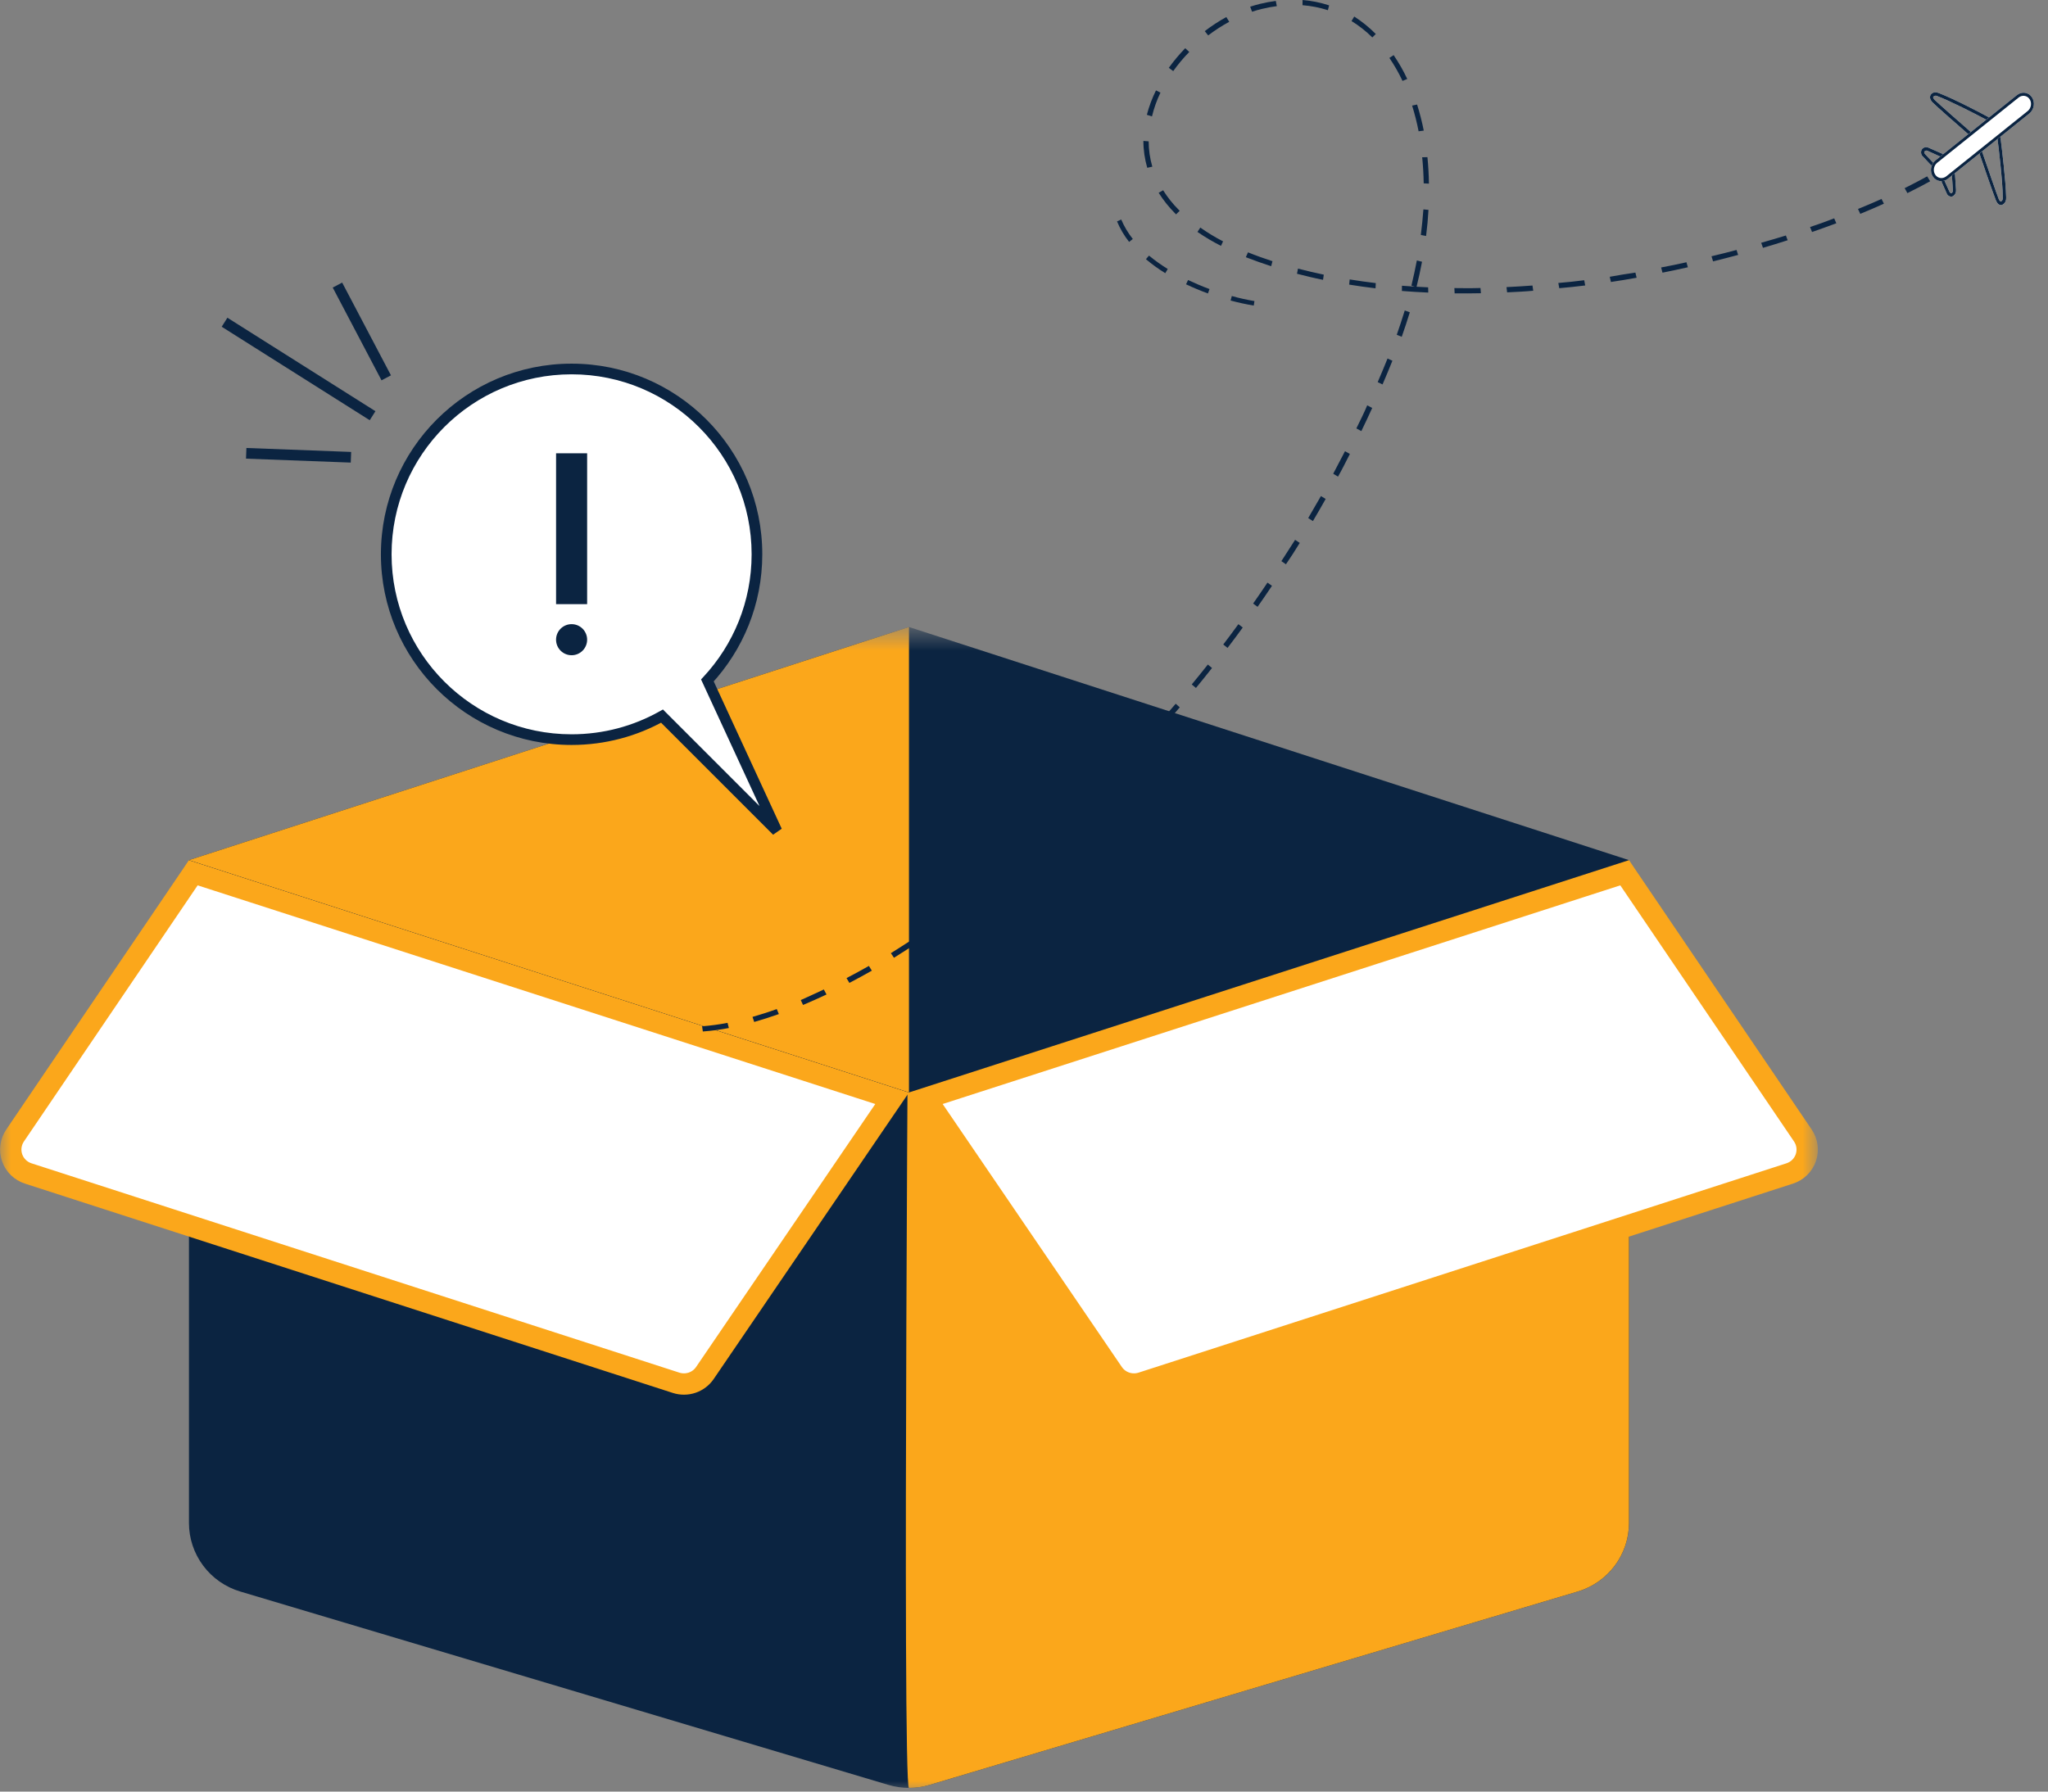
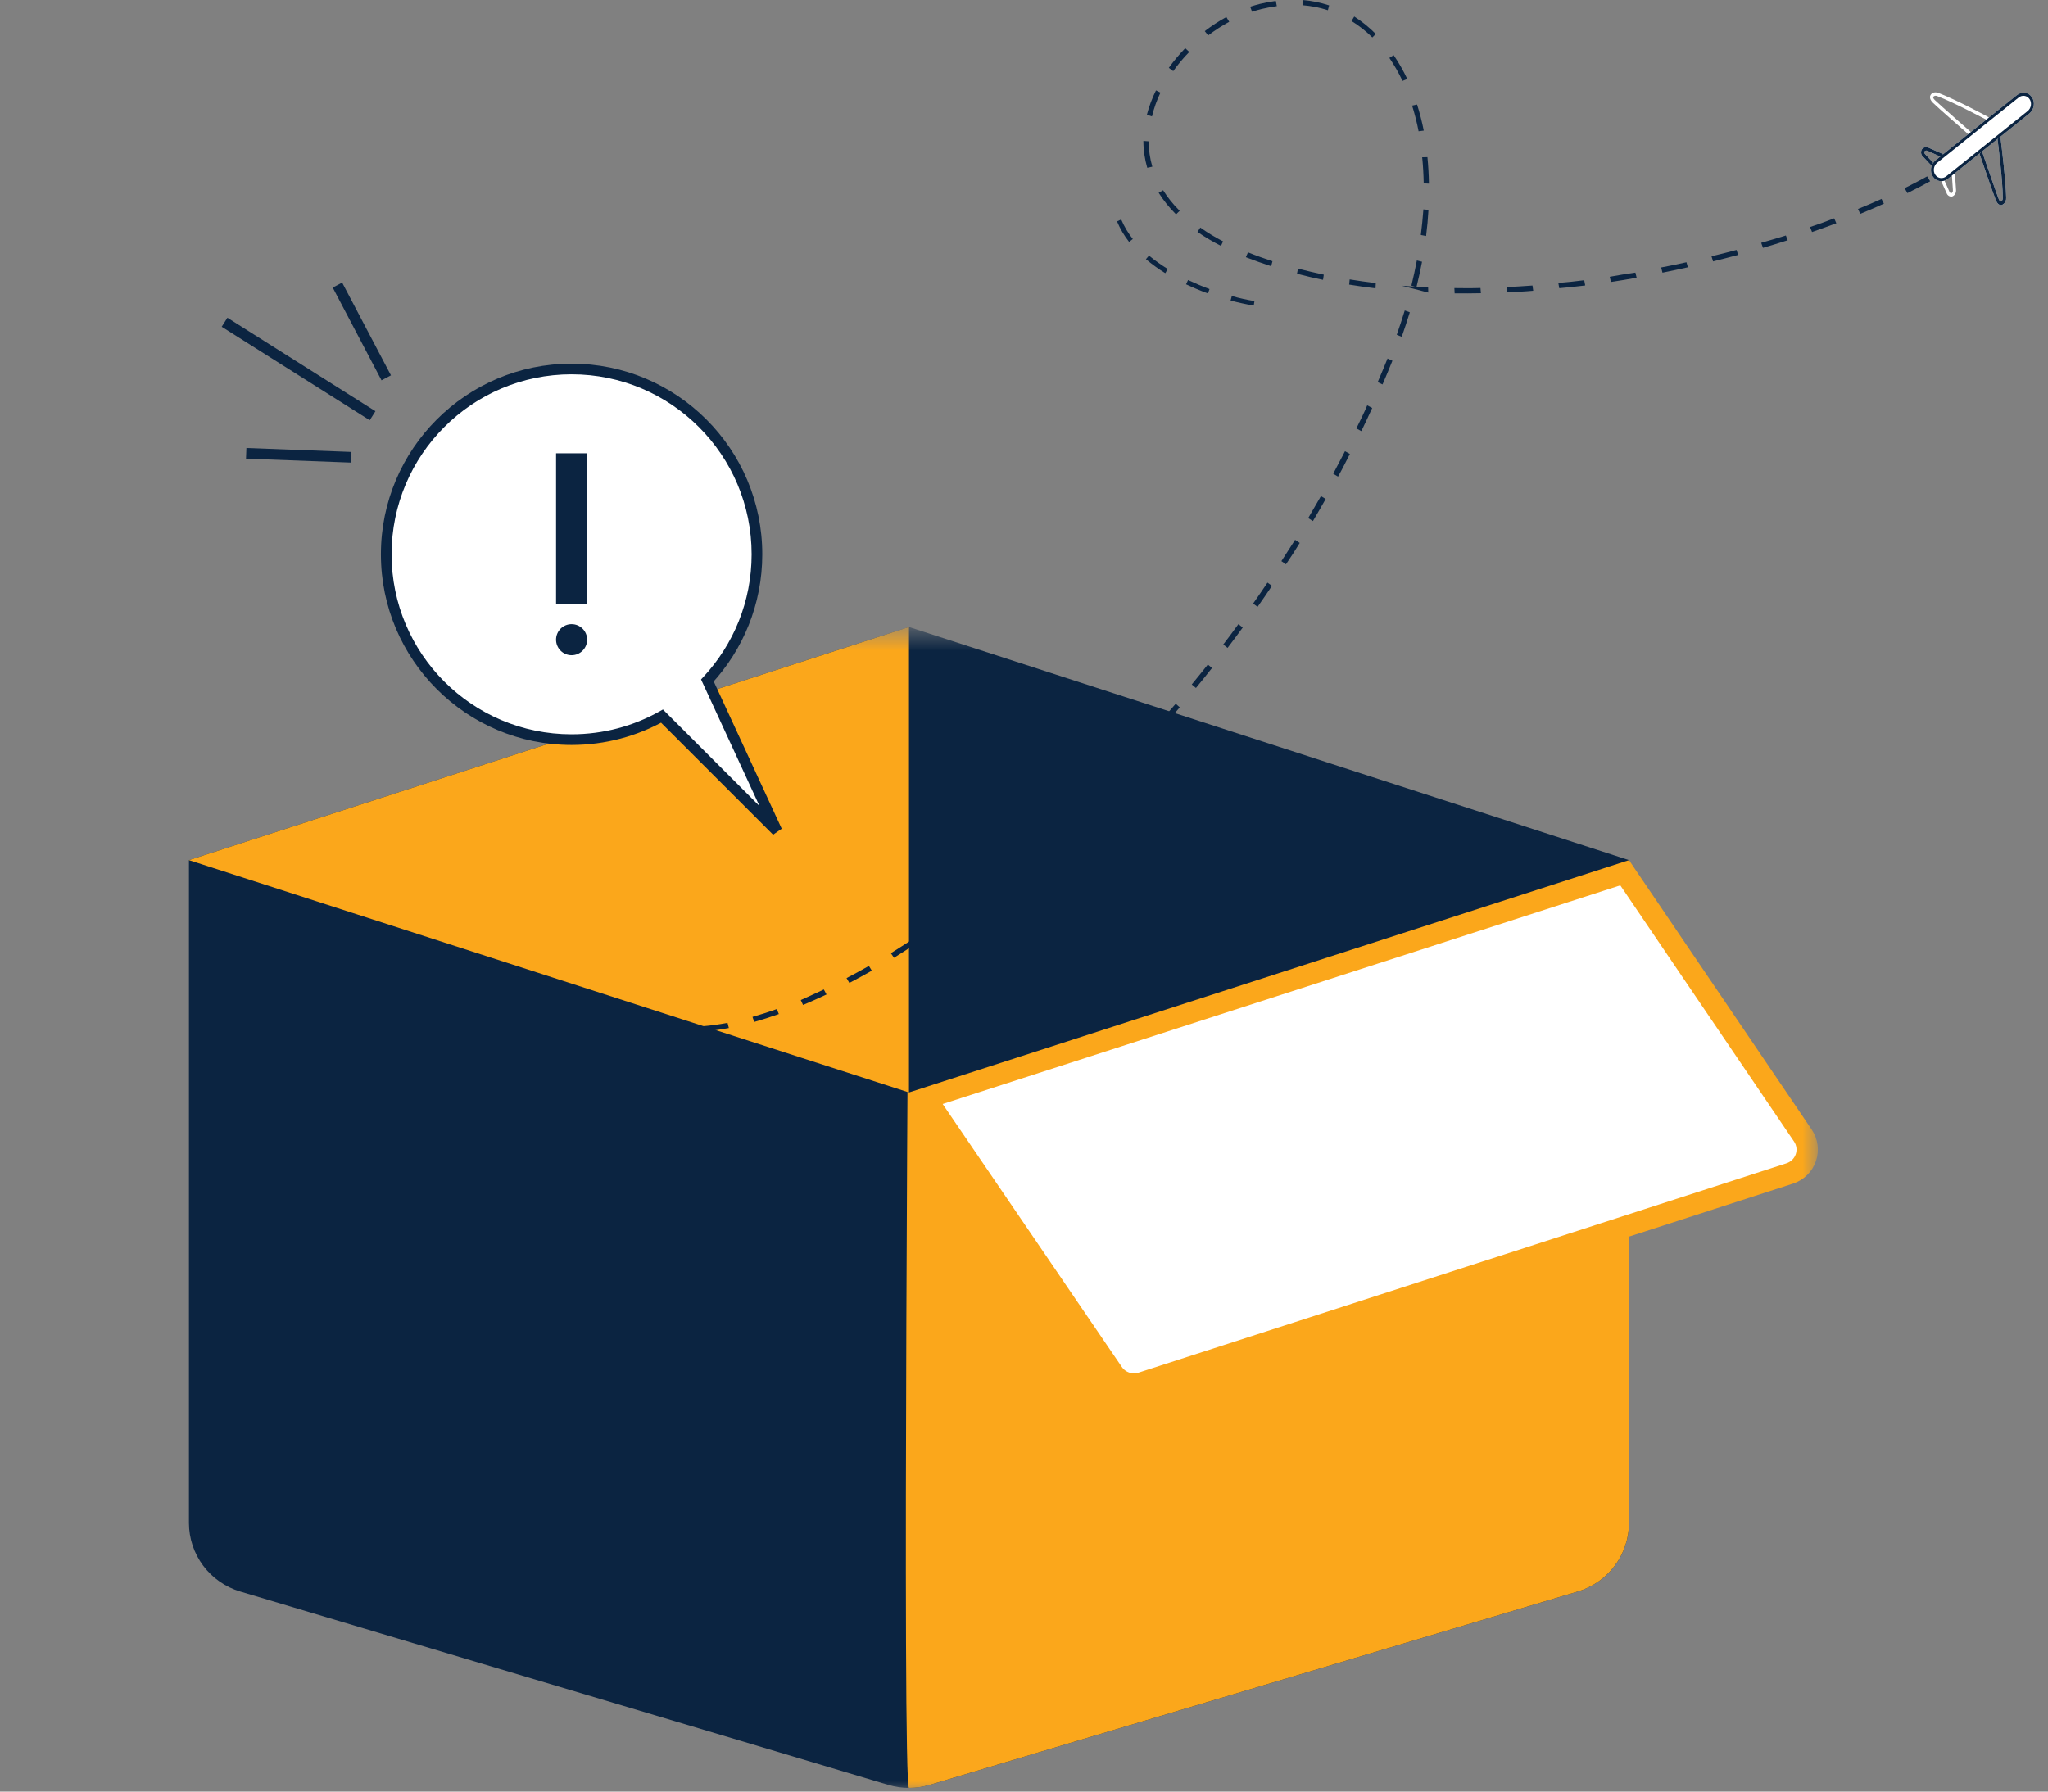
<svg xmlns="http://www.w3.org/2000/svg" width="96" height="84" viewBox="0 0 96 84" fill="none">
  <rect x="0" y="0" width="96" height="84" fill="#808080" stroke="none" />
  <g clip-path="url(#clip0_21495_56183)">
    <mask id="mask0_21495_56183" style="mask-type:luminance" maskUnits="userSpaceOnUse" x="0" y="29" width="86" height="55">
      <path d="M85.212 29.565H0.003V83.993H85.212V29.565Z" fill="white" />
    </mask>
    <g mask="url(#mask0_21495_56183)">
      <path fill-rule="evenodd" clip-rule="evenodd" d="M76.359 40.328H8.857V71.404C8.857 72.126 9.091 72.829 9.525 73.409C9.958 73.988 10.568 74.413 11.263 74.62C18.045 76.643 37.118 82.336 41.639 83.685C42.272 83.873 42.946 83.873 43.579 83.685C48.1 82.336 67.173 76.643 73.955 74.62C74.65 74.413 75.26 73.988 75.693 73.408C76.126 72.829 76.36 72.126 76.36 71.404L76.359 40.328Z" fill="#0B2441" />
      <path fill-rule="evenodd" clip-rule="evenodd" d="M76.359 40.328H42.608C42.608 40.328 42.28 83.826 42.608 83.826C42.937 83.826 43.263 83.779 43.578 83.685C48.099 82.336 67.172 76.643 73.954 74.62C74.649 74.413 75.258 73.988 75.692 73.408C76.125 72.829 76.359 72.126 76.359 71.404V40.328Z" fill="#FBA71B" />
-       <path d="M0.707 53.239C2.03 51.289 4.171 48.131 5.981 45.461L8.305 42.034L9.012 40.992L9.061 40.919L41.819 51.492L41.083 52.571L38.468 56.41L33.043 64.372C32.899 64.584 32.69 64.744 32.446 64.827C32.202 64.91 31.937 64.912 31.692 64.833C28.775 63.891 21.052 61.395 13.866 59.072C8.788 57.431 3.979 55.877 1.324 55.019C1.149 54.963 0.989 54.866 0.858 54.738C0.727 54.61 0.628 54.453 0.568 54.281C0.509 54.109 0.49 53.925 0.514 53.744C0.538 53.564 0.604 53.391 0.707 53.239Z" fill="white" stroke="#FBA71B" />
      <path d="M52.172 64.372L46.748 56.41L44.133 52.571L43.397 51.492L76.155 40.919L76.204 40.992L76.911 42.034L79.234 45.461C81.045 48.131 83.186 51.289 84.509 53.239C84.612 53.391 84.678 53.564 84.702 53.744C84.726 53.925 84.707 54.109 84.648 54.281C84.588 54.454 84.489 54.61 84.358 54.738C84.227 54.866 84.067 54.962 83.892 55.019C81.375 55.832 76.92 57.272 72.137 58.818C64.737 61.21 56.548 63.856 53.524 64.833C53.279 64.912 53.014 64.91 52.77 64.827C52.526 64.744 52.317 64.584 52.172 64.372Z" fill="white" stroke="#FBA71B" />
      <path fill-rule="evenodd" clip-rule="evenodd" d="M76.359 40.328L42.608 29.398L8.857 40.328L42.608 51.221L76.359 40.328Z" fill="#0B2441" />
      <path fill-rule="evenodd" clip-rule="evenodd" d="M42.608 51.221V29.398L8.857 40.328L42.608 51.221Z" fill="#FBA71B" />
    </g>
-     <path d="M55.747 2.436C55.473 2.715 55.222 3.015 54.995 3.334L54.788 3.18C55.021 2.855 55.279 2.548 55.557 2.261L55.747 2.436ZM57.484 0.798L57.62 1.023C57.274 1.209 56.944 1.423 56.633 1.661L56.473 1.459C56.792 1.215 57.13 0.995 57.483 0.799L57.484 0.798ZM54.396 4.343C54.225 4.698 54.092 5.071 53.999 5.458L53.759 5.382C53.863 4.985 54.006 4.602 54.187 4.238L54.396 4.343ZM59.057 0.183C59.302 0.123 59.551 0.076 59.803 0.044L59.851 0.288C59.607 0.319 59.367 0.364 59.131 0.423C58.987 0.458 58.838 0.501 58.691 0.55L58.602 0.314C58.754 0.264 58.906 0.221 59.057 0.183ZM53.844 6.627C53.844 7.025 53.902 7.425 54.015 7.815L53.777 7.867C53.658 7.454 53.596 7.029 53.596 6.607L53.844 6.627ZM62.305 0.242L62.245 0.478C61.856 0.354 61.457 0.275 61.055 0.244L61.058 0C61.477 0.034 61.894 0.118 62.3 0.251L62.305 0.242ZM54.522 8.921C54.731 9.256 54.979 9.566 55.26 9.845L55.298 9.883L55.128 10.051L55.089 10.011C54.794 9.716 54.534 9.39 54.312 9.039L54.522 8.921ZM64.497 1.587L64.328 1.755C64.033 1.463 63.706 1.205 63.353 0.987L63.48 0.775C63.845 1.01 64.184 1.285 64.491 1.594L64.497 1.587ZM57.334 11.31L57.234 11.528C56.853 11.335 56.485 11.117 56.131 10.874L56.264 10.67C56.603 10.908 56.957 11.123 57.324 11.313L57.334 11.31ZM65.327 2.585C65.57 2.941 65.783 3.314 65.965 3.702L65.743 3.793C65.567 3.419 65.361 3.059 65.127 2.715L65.327 2.585ZM59.647 12.247L59.586 12.481C59.19 12.352 58.796 12.214 58.418 12.067L58.402 12.05L58.5 11.831C58.862 11.979 59.252 12.117 59.647 12.247ZM66.426 4.901C66.553 5.304 66.657 5.712 66.739 6.124L66.497 6.155C66.418 5.75 66.317 5.348 66.193 4.951L66.426 4.901ZM62.052 12.881L62.017 13.12C61.6 13.038 61.194 12.937 60.796 12.835L60.843 12.594C61.231 12.694 61.639 12.79 62.048 12.877L62.052 12.881ZM66.911 7.368C66.951 7.771 66.975 8.191 66.981 8.61L66.736 8.597C66.728 8.183 66.706 7.774 66.665 7.374L66.911 7.368ZM64.49 13.273L64.478 13.518C64.061 13.468 63.644 13.41 63.242 13.344L63.266 13.101C63.664 13.167 64.078 13.224 64.49 13.273ZM66.96 9.84C66.938 10.24 66.9 10.653 66.848 11.064L66.602 11.017C66.652 10.607 66.694 10.205 66.722 9.817L66.96 9.84ZM66.658 12.272C66.584 12.659 66.499 13.053 66.402 13.444L66.944 13.472L66.95 13.718C66.536 13.7 66.12 13.674 65.714 13.642L65.717 13.397L66.317 13.439L66.16 13.39C66.254 12.997 66.342 12.601 66.415 12.211L66.658 12.272ZM66.085 14.642C65.969 15.023 65.839 15.411 65.706 15.792L65.473 15.696C65.608 15.317 65.729 14.937 65.848 14.556L66.085 14.642ZM34.103 47.957L34.165 48.199C33.763 48.277 33.356 48.332 32.945 48.362L32.911 48.118C33.313 48.087 33.711 48.033 34.103 47.957ZM69.397 13.503L69.418 13.748C69.007 13.757 68.591 13.759 68.186 13.754L68.174 13.507C68.575 13.512 68.98 13.517 69.397 13.503ZM65.269 16.913C65.118 17.287 64.966 17.658 64.806 18.025L64.579 17.916C64.737 17.55 64.891 17.181 65.041 16.809L65.269 16.913ZM64.323 19.128C64.157 19.492 63.987 19.854 63.813 20.213L63.579 20.086C63.755 19.728 63.933 19.375 64.089 19.004L64.323 19.128ZM36.411 47.311L36.509 47.545C36.114 47.685 35.727 47.81 35.353 47.915L35.273 47.678C35.639 47.573 36.023 47.452 36.411 47.311ZM71.835 13.387L71.87 13.632C71.47 13.67 71.05 13.687 70.646 13.707L70.617 13.461C71.021 13.442 71.431 13.417 71.835 13.387ZM63.276 21.284C63.093 21.642 62.915 22.002 62.72 22.347L62.494 22.211C62.681 21.862 62.865 21.51 63.047 21.155L63.276 21.284ZM38.617 46.392L38.743 46.627C38.371 46.802 38.001 46.968 37.643 47.118L37.536 46.889C37.881 46.731 38.249 46.567 38.617 46.392ZM62.141 23.394C61.946 23.742 61.745 24.089 61.543 24.431L61.322 24.29C61.523 23.948 61.722 23.604 61.919 23.258L62.141 23.394ZM40.73 45.288L40.867 45.511C40.516 45.709 40.162 45.902 39.815 46.084L39.681 45.858C40.031 45.675 40.382 45.486 40.73 45.288ZM60.925 25.455C60.716 25.796 60.504 26.132 60.279 26.457L60.065 26.309C60.28 25.977 60.491 25.641 60.708 25.31L60.925 25.455ZM74.26 13.139L74.307 13.384C73.895 13.433 73.485 13.48 73.09 13.512L73.047 13.267C73.453 13.235 73.856 13.191 74.26 13.139ZM42.765 44.052L42.913 44.265C42.572 44.485 42.233 44.699 41.905 44.906L41.76 44.69C42.089 44.482 42.426 44.27 42.763 44.05L42.765 44.052ZM59.624 27.467C59.402 27.799 59.178 28.126 58.949 28.451L58.74 28.298C58.967 27.975 59.193 27.646 59.413 27.316L59.624 27.467ZM44.719 42.706L44.873 42.913C44.545 43.148 44.221 43.377 43.898 43.601L43.745 43.392C44.073 43.167 44.398 42.939 44.724 42.701L44.719 42.706ZM58.254 29.421C58.02 29.744 57.783 30.061 57.542 30.377L57.34 30.218C57.58 29.904 57.816 29.587 58.049 29.265L58.254 29.421ZM46.61 41.268L46.773 41.466C46.458 41.718 46.144 41.961 45.825 42.205L45.666 42.004C45.988 41.756 46.302 41.513 46.615 41.263L46.61 41.268ZM56.813 31.32C56.566 31.634 56.317 31.942 56.06 32.255L55.863 32.091C56.115 31.786 56.362 31.48 56.618 31.157L56.813 31.32ZM48.436 39.75L48.606 39.941C48.305 40.204 48.001 40.463 47.694 40.717L47.528 40.522C47.837 40.261 48.139 40.006 48.441 39.745L48.436 39.75ZM55.301 33.164C55.043 33.467 54.783 33.768 54.517 34.068L54.327 33.897C54.588 33.602 54.848 33.304 55.112 32.995L55.301 33.164ZM76.659 12.781L76.717 13.022C76.318 13.095 75.915 13.16 75.512 13.221L75.457 12.977C75.866 12.902 76.266 12.837 76.659 12.781ZM53.729 34.945C53.46 35.24 53.186 35.53 52.914 35.818L52.734 35.637C53.014 35.359 53.277 35.062 53.55 34.765L53.729 34.945ZM50.206 38.151L50.386 38.333C50.092 38.606 49.8 38.874 49.506 39.141L49.326 38.959C49.624 38.693 49.914 38.426 50.206 38.151ZM52.094 36.665C51.811 36.946 51.53 37.225 51.247 37.506L51.071 37.328C51.35 37.051 51.631 36.772 51.917 36.488L52.094 36.665ZM79.05 12.29L79.119 12.531C78.725 12.62 78.328 12.704 77.929 12.784L77.866 12.54C78.258 12.468 78.65 12.387 79.042 12.298L79.05 12.29ZM81.397 11.713L81.476 11.952C81.088 12.056 80.696 12.157 80.3 12.255L80.227 12.015C80.613 11.926 81.003 11.824 81.389 11.722L81.397 11.713ZM83.708 11.028L83.797 11.264C83.418 11.386 83.032 11.505 82.64 11.62L82.556 11.383C82.942 11.274 83.325 11.161 83.706 11.044L83.708 11.028ZM85.977 10.238L86.078 10.468C85.709 10.608 85.336 10.737 84.94 10.878L84.846 10.644C85.223 10.522 85.601 10.384 85.964 10.242L85.977 10.238ZM88.195 9.324L88.308 9.55C87.95 9.711 87.578 9.872 87.2 10.027L87.094 9.798C87.459 9.651 87.83 9.492 88.186 9.333L88.195 9.324ZM90.34 8.274L90.476 8.499C90.14 8.685 89.781 8.869 89.409 9.054L89.28 8.822C89.634 8.644 89.99 8.46 90.325 8.275L90.34 8.274Z" fill="#0B2441" />
+     <path d="M55.747 2.436C55.473 2.715 55.222 3.015 54.995 3.334L54.788 3.18C55.021 2.855 55.279 2.548 55.557 2.261L55.747 2.436ZM57.484 0.798L57.62 1.023C57.274 1.209 56.944 1.423 56.633 1.661L56.473 1.459C56.792 1.215 57.13 0.995 57.483 0.799L57.484 0.798ZM54.396 4.343C54.225 4.698 54.092 5.071 53.999 5.458L53.759 5.382C53.863 4.985 54.006 4.602 54.187 4.238L54.396 4.343ZM59.057 0.183C59.302 0.123 59.551 0.076 59.803 0.044L59.851 0.288C59.607 0.319 59.367 0.364 59.131 0.423C58.987 0.458 58.838 0.501 58.691 0.55L58.602 0.314C58.754 0.264 58.906 0.221 59.057 0.183ZM53.844 6.627C53.844 7.025 53.902 7.425 54.015 7.815L53.777 7.867C53.658 7.454 53.596 7.029 53.596 6.607L53.844 6.627ZM62.305 0.242L62.245 0.478C61.856 0.354 61.457 0.275 61.055 0.244L61.058 0C61.477 0.034 61.894 0.118 62.3 0.251L62.305 0.242ZM54.522 8.921C54.731 9.256 54.979 9.566 55.26 9.845L55.298 9.883L55.128 10.051L55.089 10.011C54.794 9.716 54.534 9.39 54.312 9.039L54.522 8.921ZM64.497 1.587L64.328 1.755C64.033 1.463 63.706 1.205 63.353 0.987L63.48 0.775C63.845 1.01 64.184 1.285 64.491 1.594L64.497 1.587ZM57.334 11.31L57.234 11.528C56.853 11.335 56.485 11.117 56.131 10.874L56.264 10.67C56.603 10.908 56.957 11.123 57.324 11.313L57.334 11.31ZM65.327 2.585C65.57 2.941 65.783 3.314 65.965 3.702L65.743 3.793C65.567 3.419 65.361 3.059 65.127 2.715L65.327 2.585ZM59.647 12.247L59.586 12.481C59.19 12.352 58.796 12.214 58.418 12.067L58.402 12.05L58.5 11.831C58.862 11.979 59.252 12.117 59.647 12.247ZM66.426 4.901C66.553 5.304 66.657 5.712 66.739 6.124L66.497 6.155C66.418 5.75 66.317 5.348 66.193 4.951L66.426 4.901ZM62.052 12.881L62.017 13.12C61.6 13.038 61.194 12.937 60.796 12.835L60.843 12.594C61.231 12.694 61.639 12.79 62.048 12.877L62.052 12.881ZM66.911 7.368C66.951 7.771 66.975 8.191 66.981 8.61L66.736 8.597C66.728 8.183 66.706 7.774 66.665 7.374L66.911 7.368ZM64.49 13.273L64.478 13.518C64.061 13.468 63.644 13.41 63.242 13.344L63.266 13.101C63.664 13.167 64.078 13.224 64.49 13.273ZM66.96 9.84C66.938 10.24 66.9 10.653 66.848 11.064L66.602 11.017C66.652 10.607 66.694 10.205 66.722 9.817L66.96 9.84ZM66.658 12.272C66.584 12.659 66.499 13.053 66.402 13.444L66.944 13.472L66.95 13.718L65.717 13.397L66.317 13.439L66.16 13.39C66.254 12.997 66.342 12.601 66.415 12.211L66.658 12.272ZM66.085 14.642C65.969 15.023 65.839 15.411 65.706 15.792L65.473 15.696C65.608 15.317 65.729 14.937 65.848 14.556L66.085 14.642ZM34.103 47.957L34.165 48.199C33.763 48.277 33.356 48.332 32.945 48.362L32.911 48.118C33.313 48.087 33.711 48.033 34.103 47.957ZM69.397 13.503L69.418 13.748C69.007 13.757 68.591 13.759 68.186 13.754L68.174 13.507C68.575 13.512 68.98 13.517 69.397 13.503ZM65.269 16.913C65.118 17.287 64.966 17.658 64.806 18.025L64.579 17.916C64.737 17.55 64.891 17.181 65.041 16.809L65.269 16.913ZM64.323 19.128C64.157 19.492 63.987 19.854 63.813 20.213L63.579 20.086C63.755 19.728 63.933 19.375 64.089 19.004L64.323 19.128ZM36.411 47.311L36.509 47.545C36.114 47.685 35.727 47.81 35.353 47.915L35.273 47.678C35.639 47.573 36.023 47.452 36.411 47.311ZM71.835 13.387L71.87 13.632C71.47 13.67 71.05 13.687 70.646 13.707L70.617 13.461C71.021 13.442 71.431 13.417 71.835 13.387ZM63.276 21.284C63.093 21.642 62.915 22.002 62.72 22.347L62.494 22.211C62.681 21.862 62.865 21.51 63.047 21.155L63.276 21.284ZM38.617 46.392L38.743 46.627C38.371 46.802 38.001 46.968 37.643 47.118L37.536 46.889C37.881 46.731 38.249 46.567 38.617 46.392ZM62.141 23.394C61.946 23.742 61.745 24.089 61.543 24.431L61.322 24.29C61.523 23.948 61.722 23.604 61.919 23.258L62.141 23.394ZM40.73 45.288L40.867 45.511C40.516 45.709 40.162 45.902 39.815 46.084L39.681 45.858C40.031 45.675 40.382 45.486 40.73 45.288ZM60.925 25.455C60.716 25.796 60.504 26.132 60.279 26.457L60.065 26.309C60.28 25.977 60.491 25.641 60.708 25.31L60.925 25.455ZM74.26 13.139L74.307 13.384C73.895 13.433 73.485 13.48 73.09 13.512L73.047 13.267C73.453 13.235 73.856 13.191 74.26 13.139ZM42.765 44.052L42.913 44.265C42.572 44.485 42.233 44.699 41.905 44.906L41.76 44.69C42.089 44.482 42.426 44.27 42.763 44.05L42.765 44.052ZM59.624 27.467C59.402 27.799 59.178 28.126 58.949 28.451L58.74 28.298C58.967 27.975 59.193 27.646 59.413 27.316L59.624 27.467ZM44.719 42.706L44.873 42.913C44.545 43.148 44.221 43.377 43.898 43.601L43.745 43.392C44.073 43.167 44.398 42.939 44.724 42.701L44.719 42.706ZM58.254 29.421C58.02 29.744 57.783 30.061 57.542 30.377L57.34 30.218C57.58 29.904 57.816 29.587 58.049 29.265L58.254 29.421ZM46.61 41.268L46.773 41.466C46.458 41.718 46.144 41.961 45.825 42.205L45.666 42.004C45.988 41.756 46.302 41.513 46.615 41.263L46.61 41.268ZM56.813 31.32C56.566 31.634 56.317 31.942 56.06 32.255L55.863 32.091C56.115 31.786 56.362 31.48 56.618 31.157L56.813 31.32ZM48.436 39.75L48.606 39.941C48.305 40.204 48.001 40.463 47.694 40.717L47.528 40.522C47.837 40.261 48.139 40.006 48.441 39.745L48.436 39.75ZM55.301 33.164C55.043 33.467 54.783 33.768 54.517 34.068L54.327 33.897C54.588 33.602 54.848 33.304 55.112 32.995L55.301 33.164ZM76.659 12.781L76.717 13.022C76.318 13.095 75.915 13.16 75.512 13.221L75.457 12.977C75.866 12.902 76.266 12.837 76.659 12.781ZM53.729 34.945C53.46 35.24 53.186 35.53 52.914 35.818L52.734 35.637C53.014 35.359 53.277 35.062 53.55 34.765L53.729 34.945ZM50.206 38.151L50.386 38.333C50.092 38.606 49.8 38.874 49.506 39.141L49.326 38.959C49.624 38.693 49.914 38.426 50.206 38.151ZM52.094 36.665C51.811 36.946 51.53 37.225 51.247 37.506L51.071 37.328C51.35 37.051 51.631 36.772 51.917 36.488L52.094 36.665ZM79.05 12.29L79.119 12.531C78.725 12.62 78.328 12.704 77.929 12.784L77.866 12.54C78.258 12.468 78.65 12.387 79.042 12.298L79.05 12.29ZM81.397 11.713L81.476 11.952C81.088 12.056 80.696 12.157 80.3 12.255L80.227 12.015C80.613 11.926 81.003 11.824 81.389 11.722L81.397 11.713ZM83.708 11.028L83.797 11.264C83.418 11.386 83.032 11.505 82.64 11.62L82.556 11.383C82.942 11.274 83.325 11.161 83.706 11.044L83.708 11.028ZM85.977 10.238L86.078 10.468C85.709 10.608 85.336 10.737 84.94 10.878L84.846 10.644C85.223 10.522 85.601 10.384 85.964 10.242L85.977 10.238ZM88.195 9.324L88.308 9.55C87.95 9.711 87.578 9.872 87.2 10.027L87.094 9.798C87.459 9.651 87.83 9.492 88.186 9.333L88.195 9.324ZM90.34 8.274L90.476 8.499C90.14 8.685 89.781 8.869 89.409 9.054L89.28 8.822C89.634 8.644 89.99 8.46 90.325 8.275L90.34 8.274Z" fill="#0B2441" />
    <path d="M52.556 10.29C52.696 10.618 52.879 10.925 53.1 11.204L52.927 11.342C52.696 11.049 52.505 10.726 52.361 10.381L52.556 10.29ZM54.738 12.612L54.622 12.808C54.304 12.612 54.001 12.393 53.715 12.152L53.859 11.984C54.137 12.213 54.431 12.423 54.738 12.612ZM56.696 13.552L56.622 13.759C56.27 13.63 55.924 13.484 55.596 13.33L55.69 13.13C56.026 13.284 56.353 13.429 56.696 13.552ZM58.803 14.11L58.77 14.327C58.418 14.269 58.053 14.189 57.684 14.091L57.741 13.879C58.101 13.982 58.46 14.059 58.803 14.116V14.11Z" fill="#0B2441" />
    <path d="M93.765 6.393L93.621 6.415C93.621 6.435 93.87 8.312 93.881 9.267C93.885 9.303 93.88 9.339 93.865 9.372C93.85 9.405 93.826 9.431 93.797 9.449C93.764 9.45 93.724 9.412 93.69 9.33C93.569 9.027 92.916 7.12 92.909 7.102L92.772 7.158C92.799 7.237 93.434 9.099 93.562 9.401C93.656 9.628 93.783 9.623 93.834 9.612C93.899 9.589 93.954 9.542 93.992 9.479C94.029 9.417 94.046 9.342 94.039 9.267C94.016 8.299 93.767 6.411 93.765 6.393Z" fill="white" />
    <path fill-rule="evenodd" clip-rule="evenodd" d="M94.039 9.267C94.039 9.266 94.039 9.265 94.039 9.264C94.039 9.257 94.039 9.251 94.039 9.245C94.017 8.442 93.847 7.041 93.787 6.56C93.777 6.486 93.771 6.434 93.767 6.409C93.767 6.405 93.766 6.401 93.766 6.399C93.766 6.395 93.765 6.394 93.765 6.393L93.621 6.415C93.621 6.417 93.624 6.444 93.63 6.49C93.675 6.851 93.871 8.421 93.881 9.267C93.881 9.268 93.881 9.27 93.881 9.272C93.882 9.276 93.882 9.279 93.882 9.282C93.884 9.313 93.878 9.344 93.865 9.372C93.861 9.38 93.857 9.388 93.852 9.396C93.838 9.417 93.82 9.435 93.799 9.448C93.798 9.448 93.798 9.448 93.797 9.449C93.794 9.449 93.792 9.449 93.789 9.448C93.76 9.444 93.726 9.411 93.696 9.344C93.696 9.344 93.697 9.344 93.696 9.344C93.694 9.34 93.692 9.334 93.69 9.33C93.593 9.088 93.156 7.819 92.981 7.312C92.975 7.294 92.97 7.278 92.964 7.262C92.937 7.182 92.918 7.127 92.912 7.109C92.91 7.105 92.909 7.103 92.909 7.102C92.909 7.102 92.909 7.102 92.909 7.102L92.772 7.158C92.772 7.158 92.772 7.158 92.772 7.158C92.773 7.162 92.776 7.171 92.78 7.182C92.859 7.411 93.42 9.055 93.555 9.385C93.555 9.385 93.555 9.386 93.556 9.386C93.558 9.391 93.56 9.397 93.562 9.401C93.641 9.59 93.742 9.618 93.803 9.616C93.815 9.615 93.825 9.614 93.834 9.612C93.85 9.606 93.865 9.599 93.88 9.59C93.925 9.565 93.964 9.526 93.992 9.479C93.999 9.466 94.006 9.453 94.012 9.439C94.035 9.386 94.044 9.327 94.039 9.267Z" fill="#0B2441" />
    <path d="M90.714 4.329C90.671 4.328 90.628 4.339 90.59 4.361C90.552 4.382 90.52 4.414 90.496 4.452C90.468 4.502 90.425 4.634 90.593 4.806C90.824 5.04 92.234 6.265 92.295 6.318L92.387 6.193C92.372 6.179 90.919 4.909 90.692 4.688C90.631 4.628 90.604 4.57 90.621 4.539C90.645 4.513 90.675 4.496 90.708 4.49C90.741 4.484 90.774 4.489 90.805 4.504C91.632 4.818 93.186 5.659 93.202 5.659L93.259 5.521C93.259 5.512 91.689 4.669 90.853 4.352C90.808 4.335 90.761 4.327 90.714 4.329Z" fill="white" />
-     <path fill-rule="evenodd" clip-rule="evenodd" d="M90.714 4.329C90.702 4.329 90.691 4.329 90.679 4.331C90.648 4.335 90.618 4.345 90.59 4.361C90.559 4.378 90.531 4.403 90.509 4.433C90.504 4.439 90.5 4.446 90.496 4.452C90.493 4.457 90.491 4.461 90.489 4.467C90.463 4.523 90.44 4.644 90.584 4.797C90.584 4.798 90.585 4.798 90.585 4.798C90.587 4.801 90.59 4.804 90.593 4.806C90.786 5.002 91.805 5.891 92.168 6.208C92.205 6.24 92.236 6.267 92.258 6.286C92.269 6.295 92.277 6.303 92.284 6.308C92.289 6.313 92.293 6.316 92.295 6.318L92.387 6.193C92.385 6.191 92.363 6.171 92.324 6.137C92.045 5.893 90.931 4.917 90.703 4.698C90.702 4.698 90.702 4.698 90.702 4.697C90.698 4.694 90.695 4.691 90.692 4.688C90.631 4.628 90.604 4.57 90.621 4.539C90.623 4.537 90.624 4.535 90.626 4.534C90.628 4.532 90.629 4.53 90.631 4.528C90.643 4.518 90.656 4.509 90.67 4.503C90.682 4.497 90.695 4.492 90.708 4.49C90.708 4.49 90.709 4.49 90.709 4.49C90.712 4.489 90.715 4.489 90.718 4.488C90.745 4.485 90.772 4.489 90.797 4.5C90.796 4.5 90.797 4.501 90.797 4.5C90.799 4.502 90.802 4.503 90.805 4.504C91.451 4.749 92.542 5.317 92.995 5.553C93.015 5.564 93.034 5.573 93.052 5.583C93.079 5.597 93.103 5.609 93.123 5.619C93.158 5.638 93.183 5.65 93.194 5.656C93.199 5.658 93.201 5.659 93.202 5.659L93.259 5.521C93.259 5.52 93.241 5.509 93.207 5.49C92.931 5.337 91.627 4.65 90.878 4.361C90.872 4.359 90.867 4.357 90.861 4.355C90.859 4.354 90.856 4.353 90.853 4.352C90.808 4.335 90.761 4.327 90.714 4.329Z" fill="#0B2441" />
    <path d="M91.635 8.101L91.489 8.107C91.489 8.107 91.53 8.759 91.542 8.908C91.547 8.938 91.543 8.969 91.53 8.996C91.517 9.023 91.497 9.045 91.472 9.058C91.425 9.072 91.387 9.004 91.373 8.973C91.23 8.66 91.132 8.431 91.132 8.431L90.999 8.499C90.999 8.499 91.098 8.73 91.243 9.044C91.261 9.104 91.299 9.154 91.349 9.185C91.398 9.216 91.457 9.226 91.513 9.212C91.571 9.189 91.62 9.145 91.651 9.087C91.683 9.03 91.696 8.962 91.689 8.895C91.677 8.751 91.635 8.101 91.635 8.101Z" fill="white" />
-     <path fill-rule="evenodd" clip-rule="evenodd" d="M91.489 8.107L91.635 8.101C91.635 8.101 91.675 8.717 91.688 8.883C91.688 8.887 91.688 8.892 91.689 8.895C91.689 8.895 91.689 8.896 91.689 8.895C91.695 8.951 91.687 9.009 91.665 9.059C91.661 9.069 91.656 9.078 91.651 9.087C91.625 9.135 91.588 9.173 91.543 9.198C91.535 9.202 91.526 9.206 91.517 9.21C91.516 9.211 91.515 9.211 91.513 9.212C91.457 9.226 91.398 9.216 91.349 9.185C91.299 9.154 91.261 9.104 91.243 9.044C91.241 9.041 91.24 9.038 91.239 9.035C91.239 9.035 91.238 9.034 91.238 9.034C91.096 8.725 90.999 8.499 90.999 8.499L91.132 8.431C91.132 8.431 91.133 8.434 91.136 8.439C91.144 8.458 91.166 8.51 91.199 8.586C91.242 8.682 91.302 8.817 91.373 8.973C91.374 8.975 91.375 8.978 91.377 8.981C91.379 8.987 91.383 8.993 91.386 8.999C91.398 9.019 91.413 9.04 91.431 9.051C91.438 9.056 91.446 9.059 91.453 9.06C91.459 9.06 91.466 9.06 91.472 9.058C91.473 9.057 91.475 9.056 91.476 9.056C91.494 9.046 91.509 9.032 91.52 9.014C91.524 9.009 91.527 9.003 91.53 8.996C91.542 8.971 91.546 8.942 91.543 8.914C91.543 8.912 91.542 8.91 91.542 8.908C91.542 8.908 91.542 8.909 91.542 8.908C91.534 8.807 91.513 8.479 91.499 8.276C91.494 8.192 91.49 8.129 91.489 8.112C91.489 8.109 91.489 8.107 91.489 8.107Z" fill="#0B2441" />
    <path d="M90.278 6.902C90.24 6.902 90.202 6.912 90.168 6.931C90.133 6.951 90.104 6.979 90.081 7.013C90.052 7.068 90.042 7.132 90.054 7.193C90.065 7.255 90.097 7.31 90.143 7.347C90.372 7.594 90.541 7.769 90.541 7.769L90.64 7.652C90.64 7.652 90.471 7.48 90.246 7.232C90.224 7.21 90.174 7.149 90.21 7.103C90.229 7.081 90.254 7.066 90.281 7.061C90.309 7.057 90.337 7.061 90.361 7.075C90.487 7.135 91.041 7.38 91.041 7.38L91.095 7.231C91.095 7.231 90.533 6.988 90.41 6.928C90.369 6.909 90.324 6.9 90.278 6.902Z" fill="white" />
    <path fill-rule="evenodd" clip-rule="evenodd" d="M90.278 6.902C90.27 6.902 90.262 6.902 90.254 6.903C90.224 6.907 90.195 6.916 90.168 6.931C90.138 6.948 90.112 6.971 90.091 6.999C90.09 7.001 90.088 7.004 90.086 7.006C90.085 7.008 90.083 7.011 90.081 7.013C90.052 7.068 90.042 7.132 90.054 7.193C90.064 7.25 90.092 7.3 90.131 7.337C90.133 7.338 90.134 7.34 90.136 7.341C90.138 7.343 90.141 7.345 90.143 7.347C90.256 7.468 90.354 7.573 90.425 7.647C90.478 7.703 90.516 7.743 90.532 7.76C90.538 7.766 90.541 7.769 90.541 7.769L90.64 7.652C90.64 7.652 90.476 7.485 90.255 7.242C90.252 7.239 90.249 7.236 90.246 7.232C90.244 7.23 90.242 7.229 90.24 7.226C90.227 7.212 90.21 7.19 90.202 7.165C90.195 7.144 90.195 7.122 90.21 7.103L90.213 7.099C90.216 7.096 90.22 7.093 90.223 7.09C90.231 7.084 90.239 7.078 90.247 7.074C90.257 7.068 90.267 7.064 90.278 7.062L90.281 7.061L90.284 7.061C90.304 7.058 90.324 7.06 90.343 7.067L90.345 7.067C90.35 7.07 90.356 7.072 90.361 7.075C90.444 7.114 90.714 7.235 90.887 7.312C90.957 7.343 91.011 7.367 91.032 7.376C91.038 7.379 91.041 7.38 91.041 7.38L91.095 7.231C91.095 7.231 90.6 7.017 90.437 6.941C90.434 6.94 90.43 6.938 90.427 6.936C90.421 6.933 90.415 6.931 90.41 6.928C90.369 6.909 90.324 6.9 90.278 6.902Z" fill="#0B2441" />
    <path d="M94.545 4.458C94.773 4.275 95.088 4.321 95.247 4.56C95.407 4.799 95.351 5.141 95.123 5.324L91.308 8.382C91.079 8.565 90.765 8.52 90.605 8.281C90.445 8.042 90.501 7.7 90.729 7.517L94.545 4.458Z" fill="white" />
    <path fill-rule="evenodd" clip-rule="evenodd" d="M91.231 8.267L95.046 5.208C95.213 5.074 95.254 4.823 95.137 4.648C95.02 4.473 94.789 4.439 94.622 4.574L90.806 7.632C90.639 7.766 90.598 8.017 90.715 8.192C90.832 8.368 91.063 8.401 91.231 8.267ZM95.247 4.56C95.088 4.321 94.773 4.275 94.545 4.458L90.729 7.517C90.501 7.7 90.445 8.042 90.605 8.281C90.765 8.52 91.079 8.565 91.308 8.382L95.123 5.324C95.351 5.141 95.407 4.799 95.247 4.56Z" fill="#0B2441" />
    <path fill-rule="evenodd" clip-rule="evenodd" d="M33.159 31.902C34.601 30.351 35.482 28.273 35.482 25.989C35.482 21.19 31.592 17.3 26.793 17.3C21.995 17.3 18.105 21.19 18.105 25.989C18.105 30.787 21.995 34.678 26.793 34.678C28.333 34.678 29.779 34.277 31.033 33.575L36.416 38.959L33.159 31.902Z" fill="white" />
    <path d="M33.159 31.902L32.976 31.732L32.862 31.855L32.932 32.007L33.159 31.902ZM31.033 33.575L31.209 33.398L31.076 33.264L30.91 33.357L31.033 33.575ZM36.416 38.959L36.239 39.136L36.643 38.855L36.416 38.959ZM35.232 25.989C35.232 28.207 34.376 30.226 32.976 31.732L33.343 32.072C34.825 30.477 35.732 28.338 35.732 25.989H35.232ZM26.793 17.55C31.454 17.55 35.232 21.328 35.232 25.989H35.732C35.732 21.052 31.73 17.05 26.793 17.05V17.55ZM18.355 25.989C18.355 21.328 22.133 17.55 26.793 17.55V17.05C21.857 17.05 17.855 21.052 17.855 25.989H18.355ZM26.793 34.428C22.133 34.428 18.355 30.649 18.355 25.989H17.855C17.855 30.925 21.857 34.928 26.793 34.928V34.428ZM30.91 33.357C29.693 34.039 28.289 34.428 26.793 34.428V34.928C28.377 34.928 29.864 34.516 31.155 33.793L30.91 33.357ZM36.593 38.783L31.209 33.398L30.856 33.752L36.239 39.136L36.593 38.783ZM32.932 32.007L36.189 39.064L36.643 38.855L33.386 31.797L32.932 32.007Z" fill="#0B2441" />
    <path d="M27.522 21.253H26.066V28.326H27.522V21.253Z" fill="#0B2441" />
    <path d="M26.794 30.721C27.196 30.721 27.522 30.395 27.522 29.992C27.522 29.59 27.196 29.264 26.794 29.264C26.391 29.264 26.065 29.59 26.065 29.992C26.065 30.395 26.391 30.721 26.794 30.721Z" fill="#0B2441" />
    <path d="M10.526 15.108L17.465 19.491" stroke="#0B2441" stroke-width="0.5" />
    <path d="M15.818 13.366L18.105 17.715" stroke="#0B2441" stroke-width="0.5" />
    <path d="M16.451 21.439L11.541 21.254" stroke="#0B2441" stroke-width="0.5" />
  </g>
  <defs>
    <clipPath id="clip0_21495_56183">
      <rect width="96" height="84" fill="white" />
    </clipPath>
  </defs>
</svg>